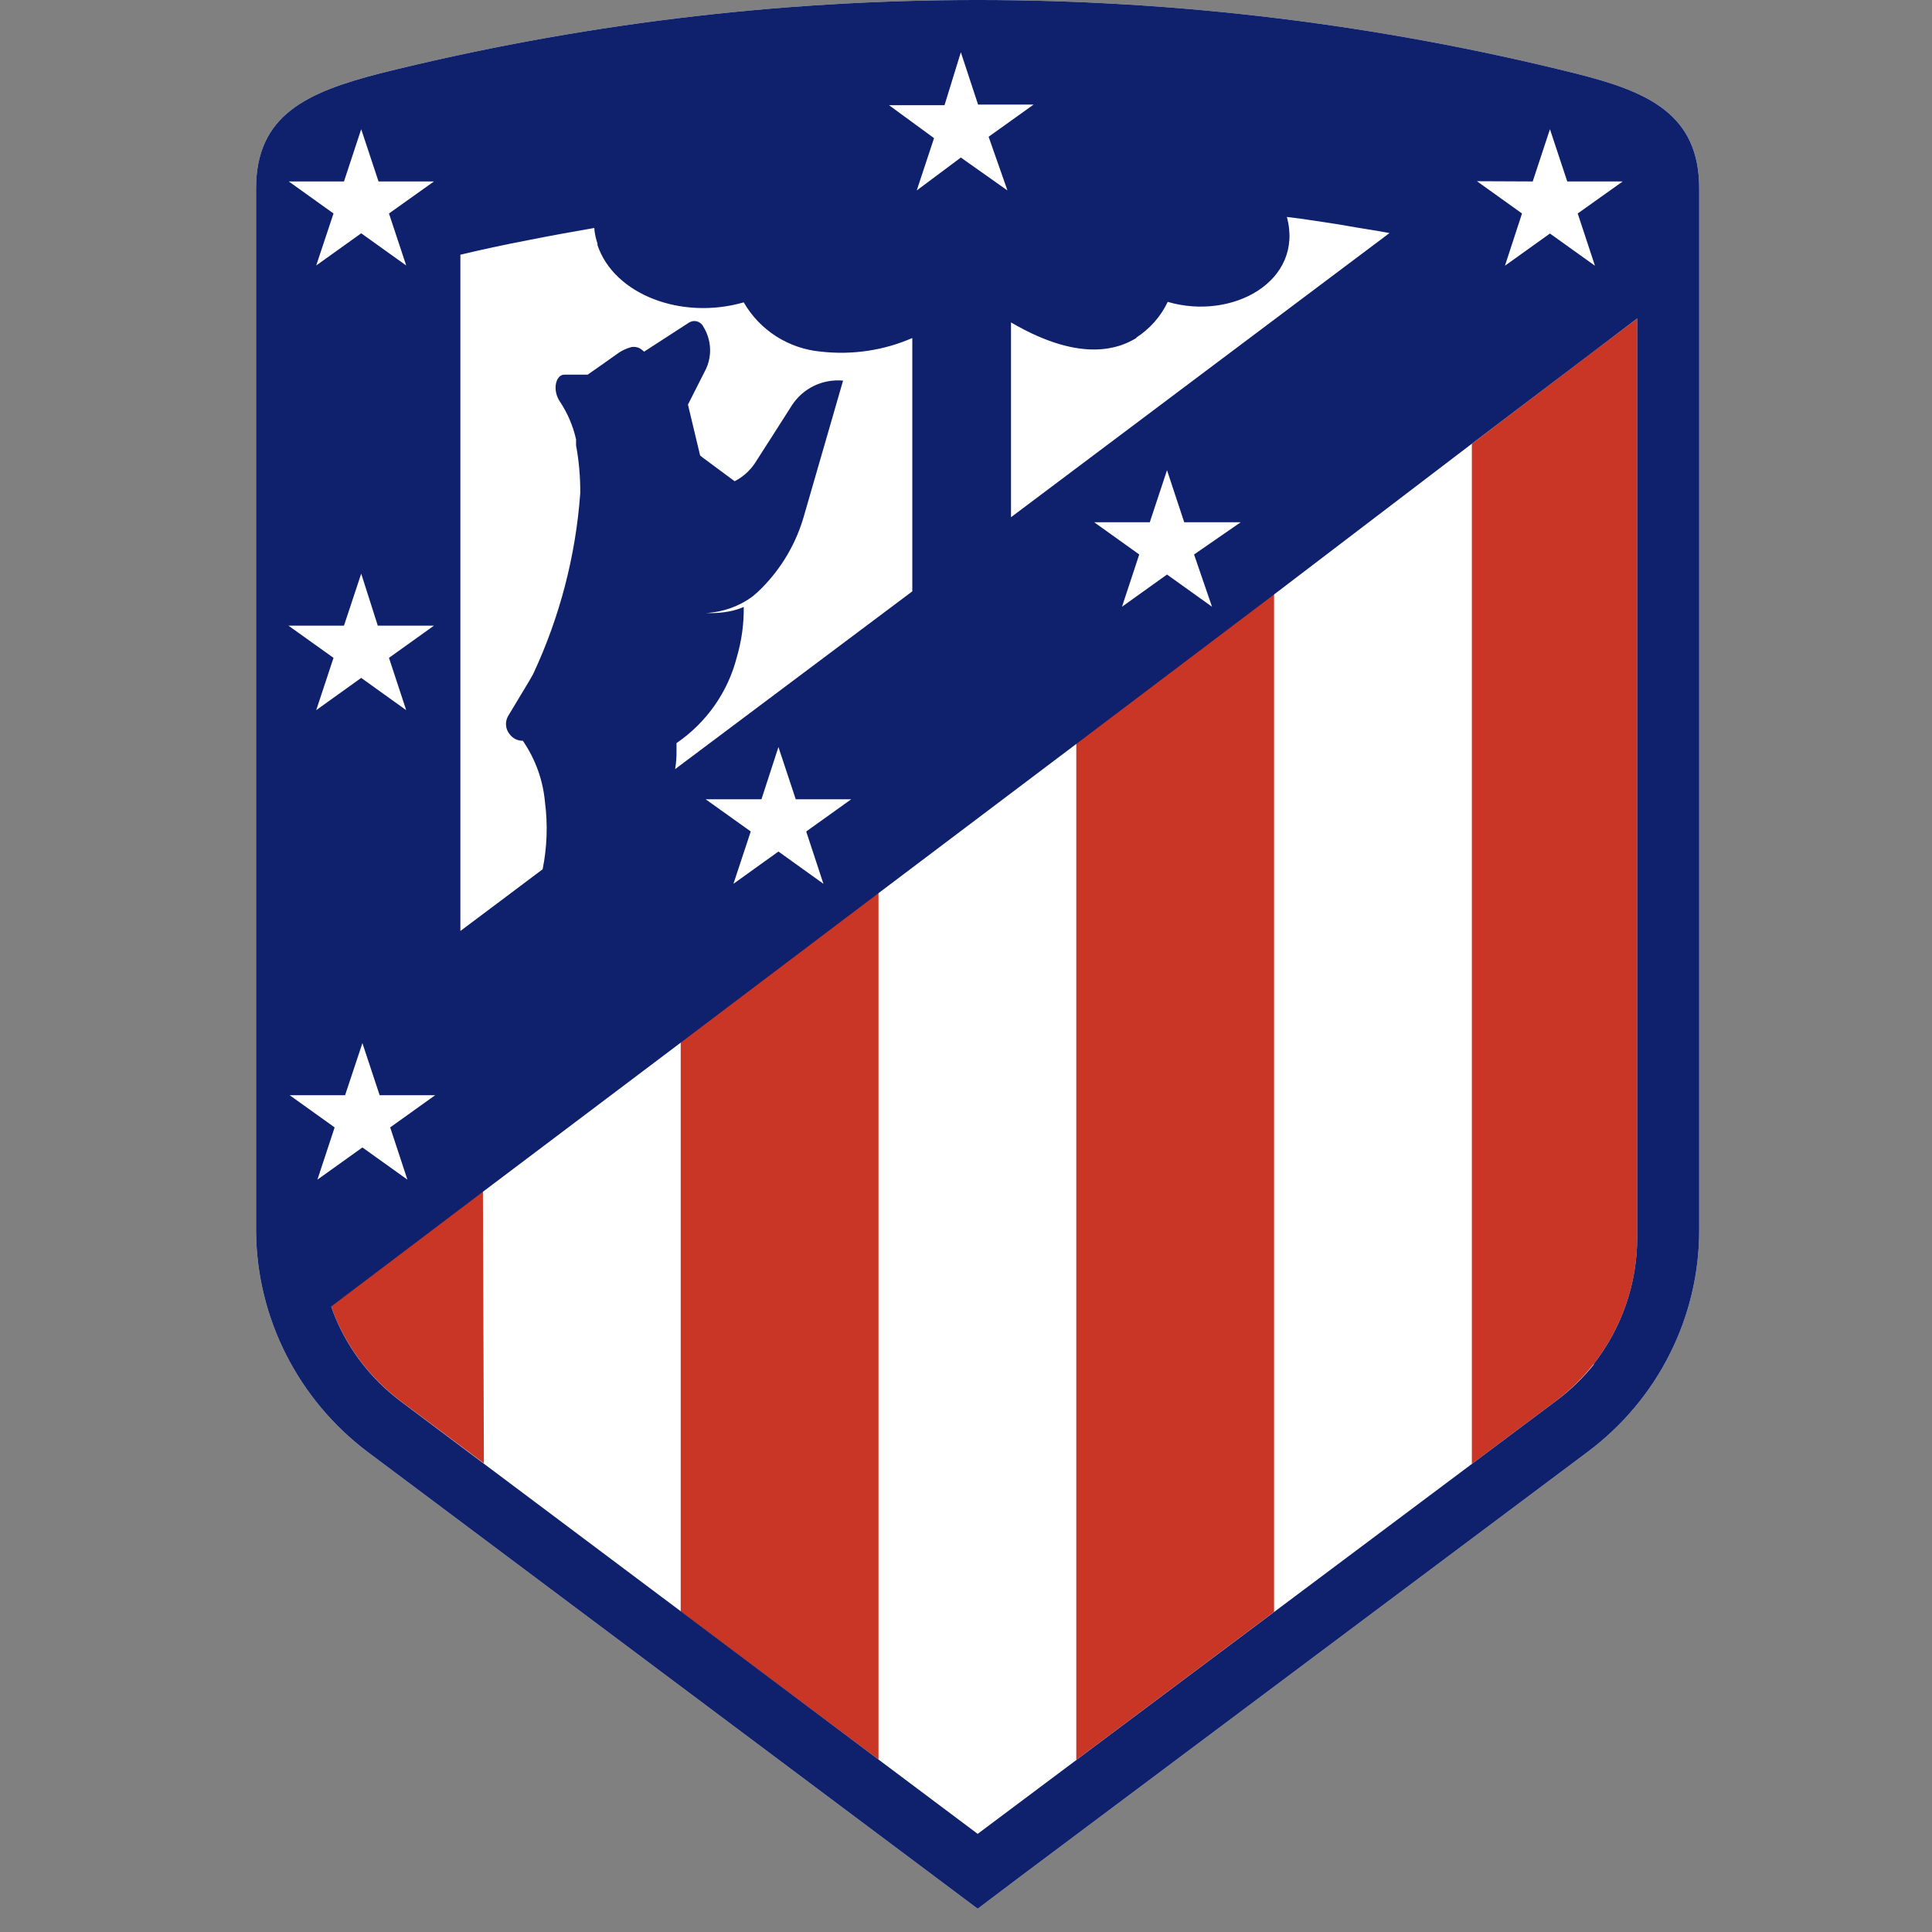
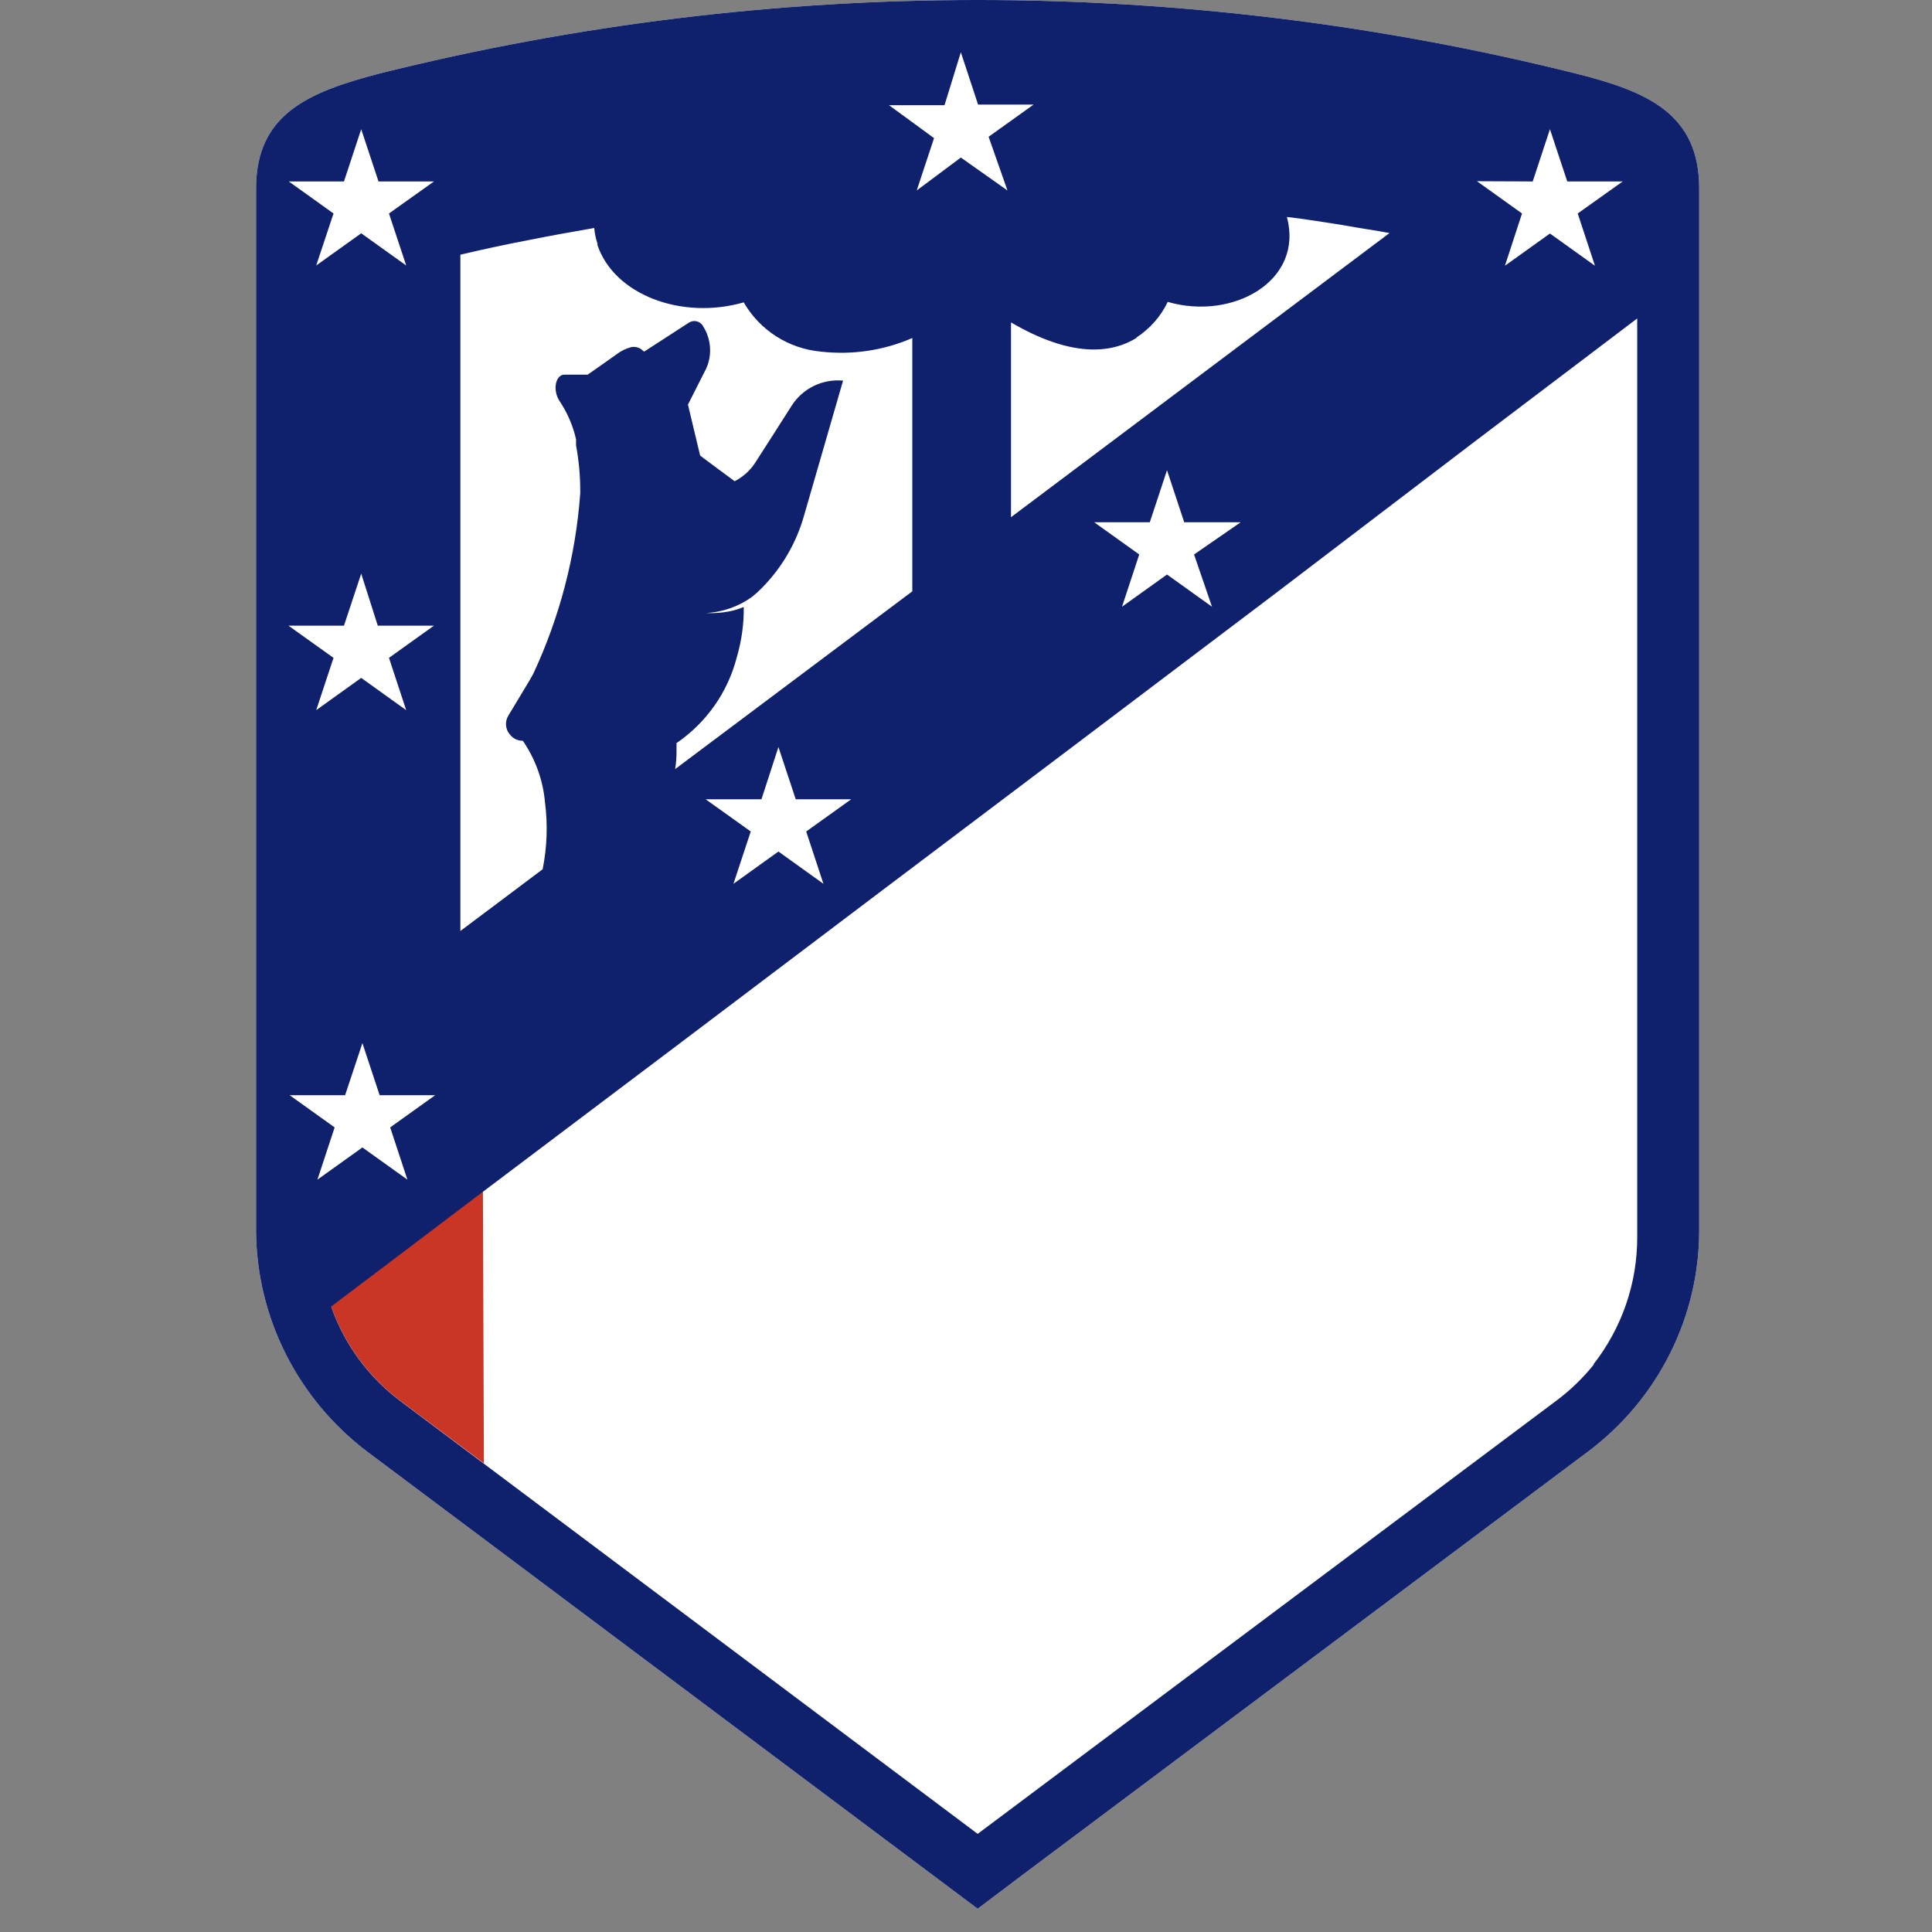
<svg xmlns="http://www.w3.org/2000/svg" width="24" height="24" viewBox="0 0 24 24" fill="none">
  <rect x="0" y="0" width="24" height="24" fill="#808080" stroke="none" />
  <path d="M21.108 2.343C21.108 1.419 20.477 1.138 19.57 0.912C14.696 -0.304 9.593 -0.304 4.719 0.912C3.812 1.147 3.181 1.427 3.181 2.343V15.301C3.186 15.831 3.313 16.352 3.553 16.826C3.793 17.3 4.139 17.714 4.566 18.036L11.603 23.305L12.145 23.711L12.683 23.305L19.726 18.033C20.155 17.711 20.503 17.297 20.742 16.821C20.982 16.345 21.107 15.821 21.108 15.29V2.343Z" fill="white" />
  <path d="M5.999 14.797L5.081 15.492L4.113 16.227C4.278 16.698 4.58 17.109 4.982 17.409L6.011 18.178L5.999 14.797Z" fill="#CA3625" />
-   <path d="M8.456 12.941V20.02L10.913 21.857V11.084L8.456 12.941Z" fill="#CA3625" />
-   <path d="M15.827 7.371L13.37 9.228V21.863L15.827 20.023V7.371Z" fill="#CA3625" />
-   <path d="M20.338 13.94V3.957L19.791 4.369L18.284 5.513V18.185L19.319 17.41C19.495 17.278 19.654 17.125 19.791 16.952C20.147 16.499 20.34 15.941 20.338 15.368V13.94Z" fill="#CA3625" />
  <path d="M21.108 2.343C21.108 1.419 20.477 1.138 19.57 0.912C14.696 -0.304 9.593 -0.304 4.719 0.912C3.812 1.147 3.181 1.427 3.181 2.343V15.301C3.186 15.831 3.313 16.352 3.553 16.826C3.793 17.3 4.139 17.714 4.566 18.036L11.603 23.305L12.145 23.711L12.683 23.305L19.726 18.033C20.155 17.711 20.503 17.297 20.742 16.821C20.982 16.345 21.107 15.821 21.108 15.29V2.343ZM19.04 2.254L19.254 1.605L19.469 2.254H20.158L19.599 2.652L19.813 3.301L19.254 2.901L18.695 3.301L18.907 2.652L18.347 2.251L19.04 2.254ZM14.115 4.194C14.284 4.085 14.42 3.931 14.506 3.75C15.308 3.985 16.201 3.493 15.986 2.695L16.183 2.72C16.374 2.749 16.56 2.775 16.736 2.806C16.913 2.838 17.093 2.863 17.261 2.895L12.559 6.425V4.005C13.3 4.439 13.802 4.397 14.123 4.194H14.115ZM15.056 7.537L14.497 7.137L13.938 7.537L14.152 6.888L13.593 6.488H14.283L14.497 5.841L14.711 6.488H15.412L14.833 6.888L15.056 7.537ZM11.044 1.307H11.733L11.936 0.649L12.15 1.299H12.84L12.281 1.699L12.515 2.366L11.936 1.957L11.388 2.366L11.603 1.716L11.044 1.307ZM5.719 3.164C5.971 3.104 6.257 3.041 6.588 2.978C6.834 2.929 7.101 2.881 7.382 2.832C7.387 2.898 7.401 2.963 7.422 3.026V3.044C7.628 3.659 8.465 3.979 9.239 3.756C9.337 3.927 9.475 4.071 9.642 4.178C9.809 4.285 10 4.35 10.198 4.368C10.585 4.412 10.977 4.354 11.333 4.199V7.346L8.387 9.554C8.399 9.479 8.405 9.404 8.404 9.328V9.231C8.775 8.977 9.041 8.599 9.152 8.167C9.212 7.963 9.242 7.752 9.239 7.54C9.181 7.565 9.121 7.583 9.059 7.595C8.964 7.613 8.866 7.62 8.769 7.615C8.979 7.605 9.181 7.533 9.349 7.409C9.39 7.376 9.428 7.341 9.465 7.303C9.714 7.051 9.894 6.741 9.989 6.402L10.473 4.728C10.349 4.717 10.224 4.739 10.112 4.793C10 4.847 9.905 4.931 9.838 5.034L9.604 5.401L9.375 5.758C9.312 5.851 9.226 5.927 9.126 5.978L8.74 5.692L8.697 5.658L8.546 5.026L8.749 4.625C8.813 4.513 8.835 4.383 8.813 4.256C8.799 4.179 8.769 4.105 8.726 4.039C8.707 4.014 8.679 3.996 8.648 3.99C8.617 3.984 8.585 3.991 8.558 4.008L8.002 4.368L7.955 4.331C7.922 4.312 7.883 4.305 7.845 4.311C7.776 4.329 7.711 4.361 7.654 4.405L7.509 4.508L7.3 4.654H7.138H7.011C6.901 4.654 6.857 4.851 6.959 4.994C7.052 5.136 7.119 5.293 7.156 5.458V5.501V5.532C7.192 5.728 7.21 5.928 7.208 6.127C7.152 6.904 6.954 7.665 6.623 8.373L6.573 8.461L6.313 8.893C6.292 8.928 6.283 8.969 6.286 9.009C6.289 9.049 6.304 9.088 6.33 9.119C6.349 9.145 6.373 9.166 6.402 9.181C6.431 9.195 6.463 9.203 6.495 9.202C6.651 9.43 6.746 9.692 6.77 9.966C6.806 10.243 6.796 10.524 6.741 10.798L6.246 11.17L5.719 11.565V3.164ZM10.574 9.929L10.015 10.329L10.229 10.979L9.67 10.578L9.111 10.979L9.326 10.329L8.766 9.929H9.459L9.67 9.28L9.885 9.929H10.574ZM3.583 2.254H4.273L4.487 1.605L4.702 2.254H5.391L4.832 2.652L5.046 3.298L4.487 2.898L3.928 3.298L4.143 2.652L3.583 2.251V2.254ZM5.391 7.772L4.832 8.172L5.046 8.822L4.487 8.421L3.928 8.822L4.143 8.172L3.583 7.772H4.273L4.487 7.126L4.693 7.772H5.391ZM3.943 14.654L4.157 14.005L3.598 13.605H4.287L4.502 12.958L4.716 13.605H5.406L4.847 14.005L5.061 14.654L4.502 14.254L3.943 14.654ZM19.805 16.943C19.668 17.115 19.509 17.269 19.332 17.401L12.145 22.781L4.983 17.412C4.58 17.112 4.278 16.701 4.114 16.231L5.087 15.495L6.005 14.8L8.459 12.95L10.916 11.093L13.384 9.231L15.841 7.374L18.284 5.512L20.338 3.956V15.367C20.34 15.941 20.147 16.5 19.79 16.954" fill="#0F206C" />
</svg>